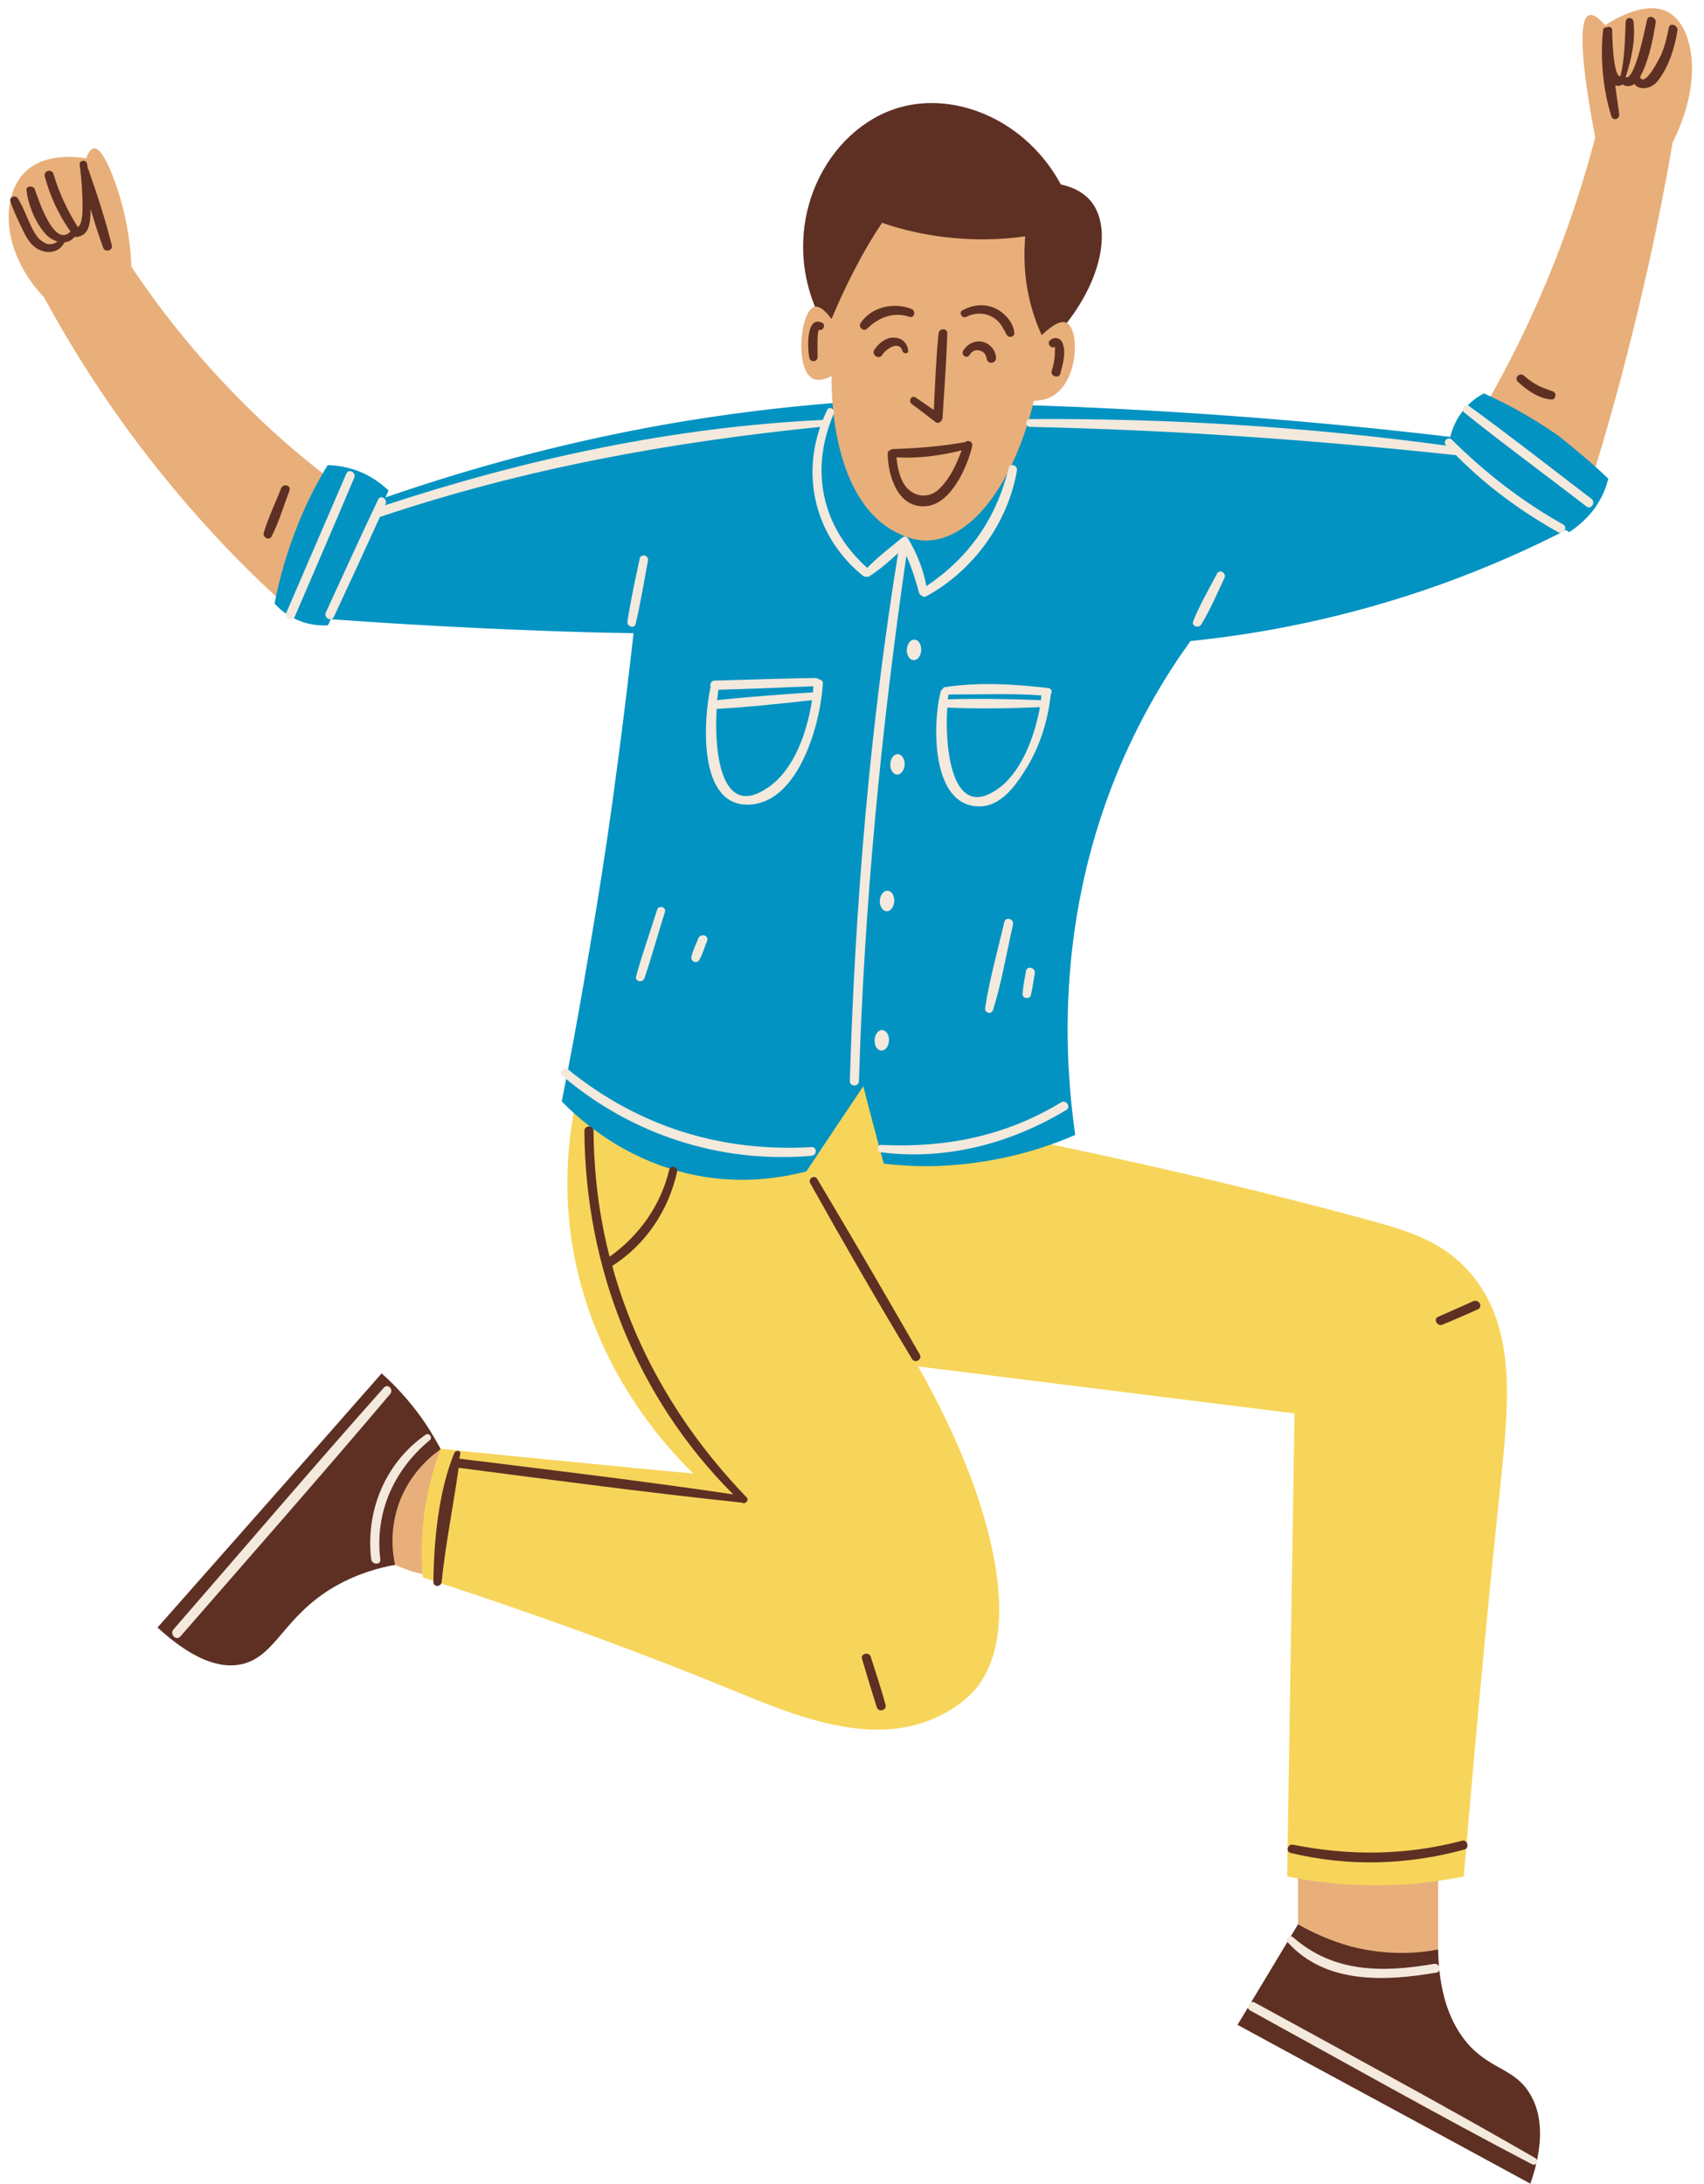
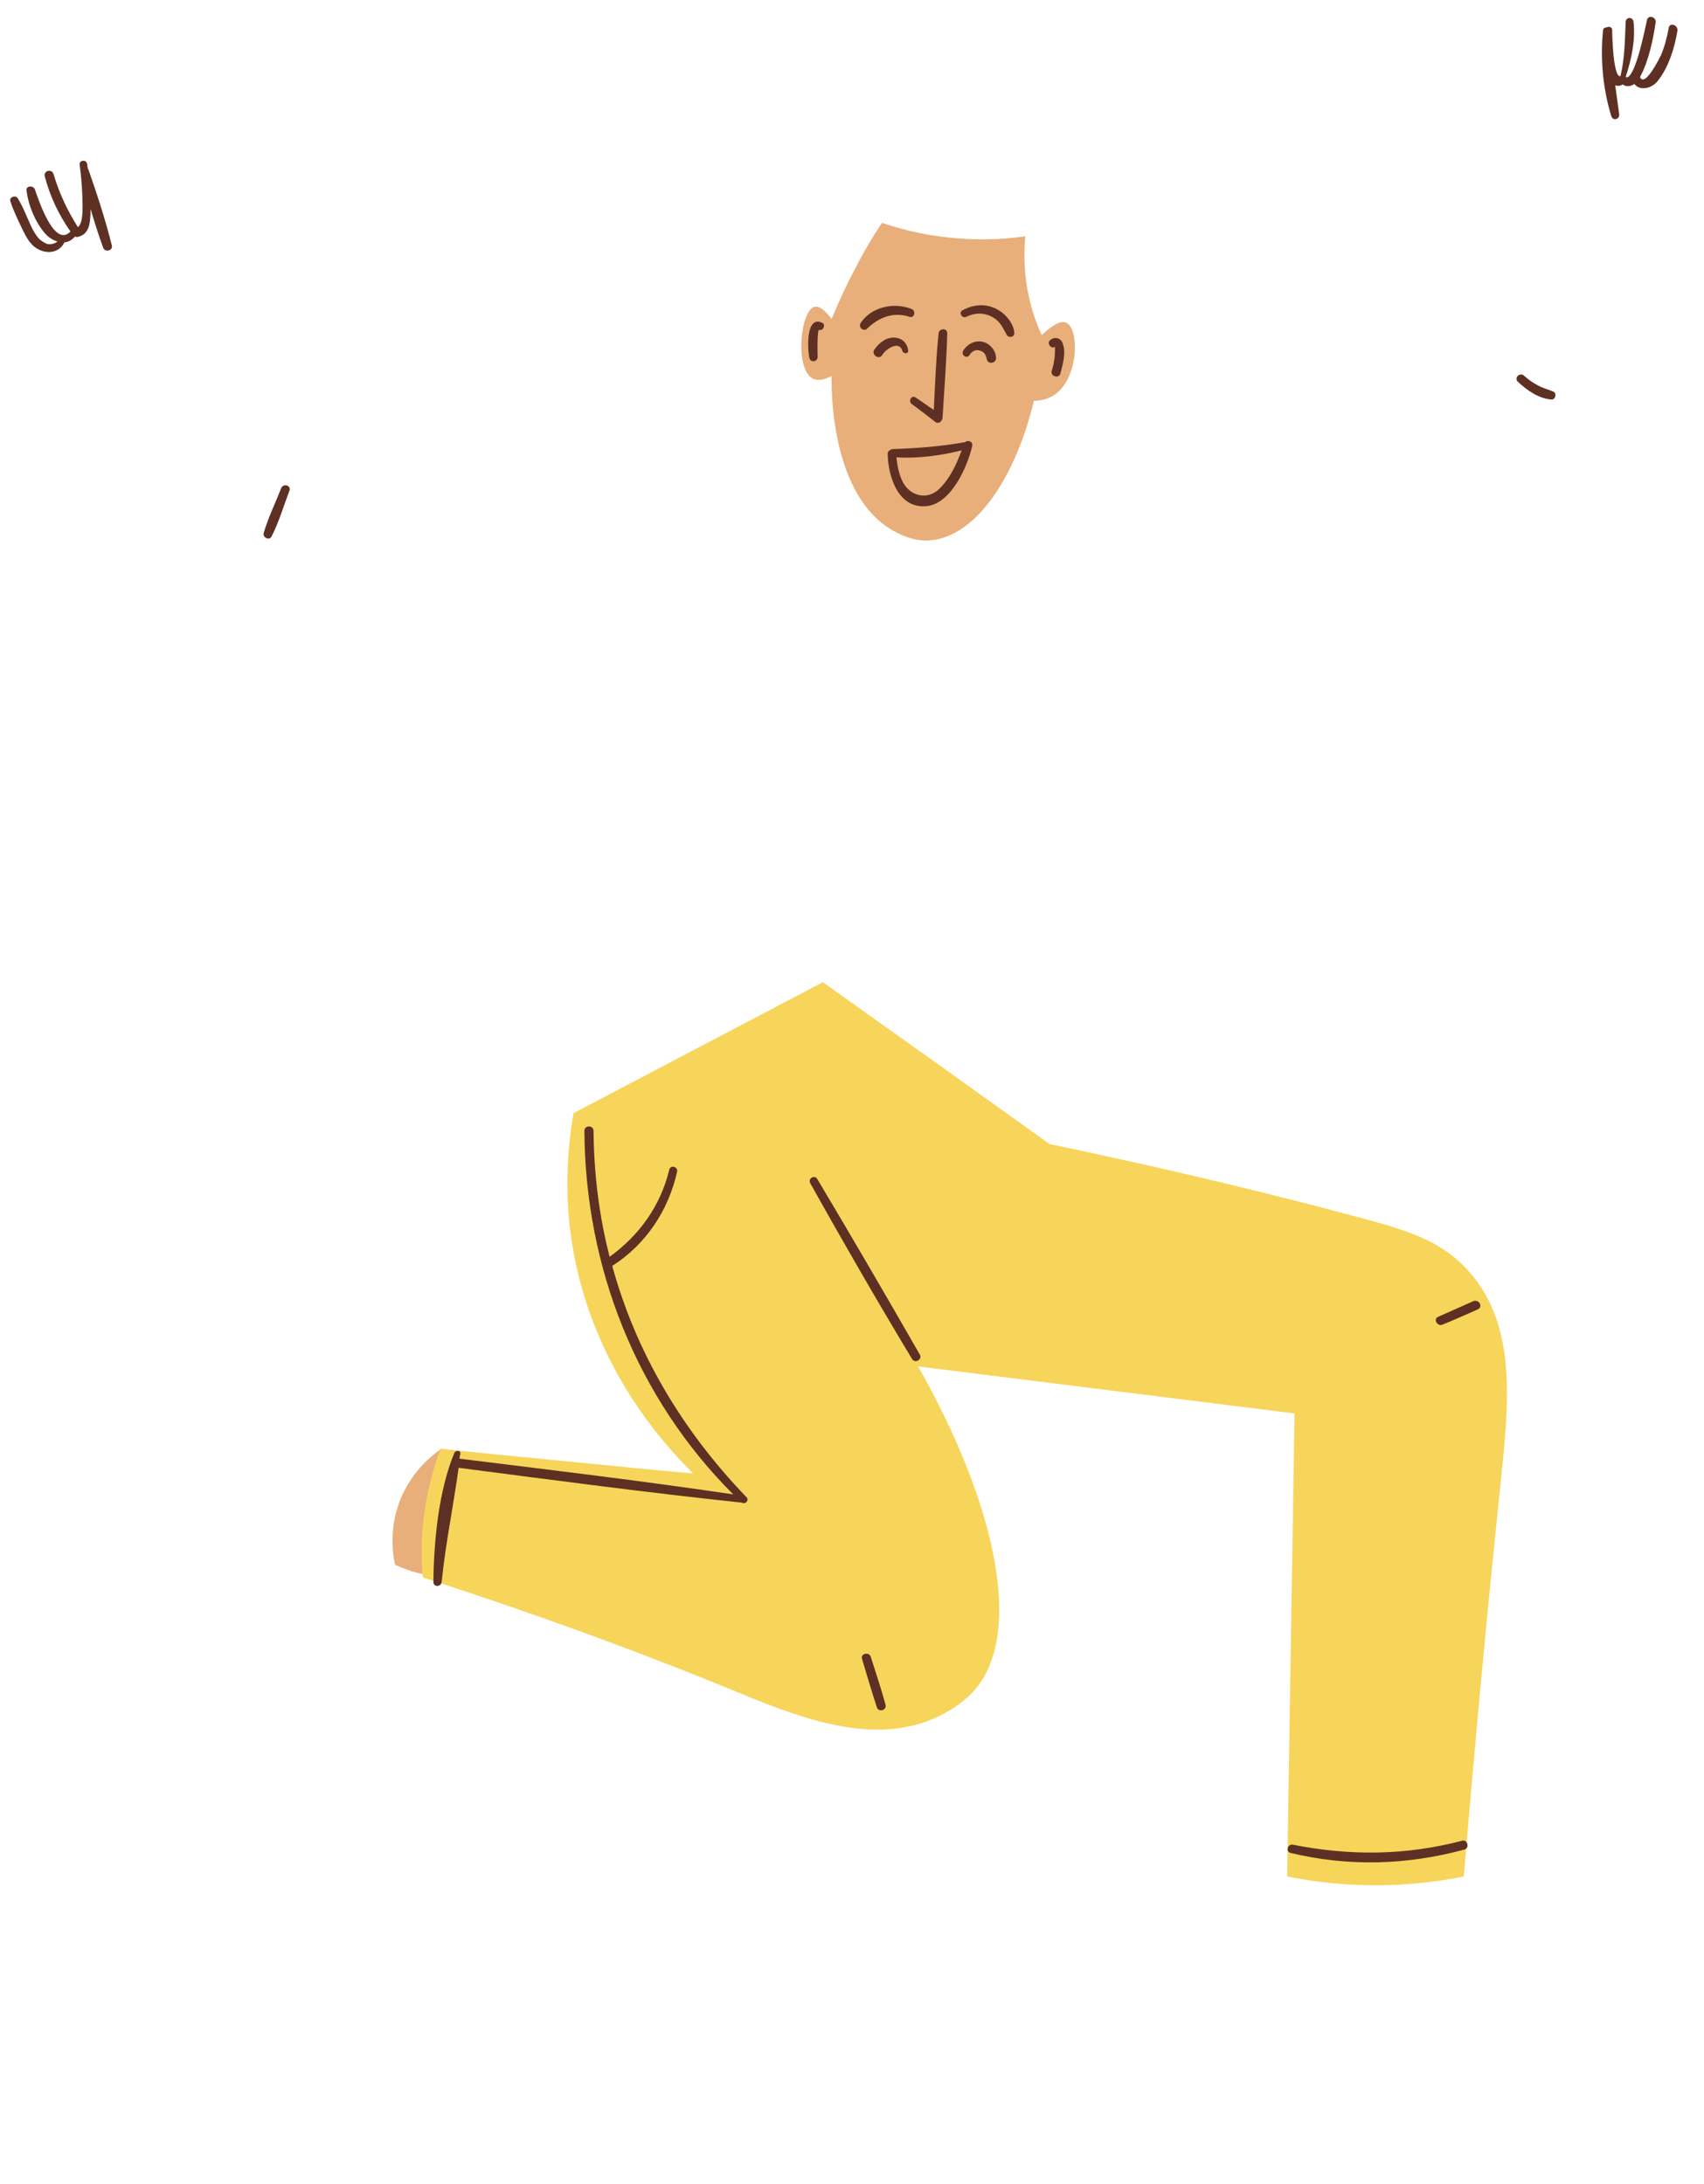
<svg xmlns="http://www.w3.org/2000/svg" height="501.8" preserveAspectRatio="xMidYMid meet" version="1.0" viewBox="-2.0 -1.8 391.6 501.8" width="391.6" zoomAndPan="magnify">
  <g id="change1_1">
-     <path d="M328.5,450h-32.2v-22.3h32.2V450z M339.7,90.8c5.2-9.1,10.5-19.7,15.4-32c4.1-10.4,7.2-20.2,9.5-29 c-3.4-17.9-3.8-27.3-1.4-28.1c0.9-0.3,2.1,0.5,3.7,2.3c1.5-1,9.1-5.8,14.3-3.1c6,3.1,8.4,15.8,1.2,30c-1.8,10.5-4,21.5-6.6,32.8 c-3.5,15.2-7.3,29.4-11.4,42.7c-4.3-2.3-8.8-4.9-13.5-7.9C346.9,95.9,343.2,93.3,339.7,90.8z M73,107.6c-6.3-4.8-13-10.6-19.8-17.5 c-10.6-10.7-18.8-21.3-25-30.6c-0.3-7.6-1.8-13.3-3-17.2c-0.8-2.4-3.4-10.2-5.6-10c-0.9,0.1-1.4,1.3-1.8,2.3 c-1.8-0.3-9.3-1.4-13.9,3C-2,43.2-1.7,56.2,8.1,66.5c6.8,12.5,15.9,27,28.1,41.9c8.8,10.8,17.6,19.9,25.8,27.4 C65.7,126.4,69.3,117,73,107.6z" fill="#E8AF7A" />
-   </g>
+     </g>
  <g id="change2_1">
-     <path d="M97.7,344.1c-2.4,7.1-6.7,11.7-8.9,13.7c-3.4,0.6-8.5,1.9-13.9,5c-11.7,6.8-13.4,15.9-21.2,17.8 c-4,0.9-10.1,0.2-19.5-8.4c17.2-19.5,34.4-38.9,51.5-58.4c2.5,2.2,5.4,5.2,8.2,8.9c2.3,3,4,6,5.4,8.5 C99.4,334.2,99.4,338.8,97.7,344.1z M296.3,440.4c-4.6,7.7-9.3,15.4-13.9,23.1c22.4,12.2,44.9,24.3,67.3,36.5 c2.1-6,3.8-14.4-0.2-20.8c-3.3-5.4-8.4-5.4-13.5-10.6c-3.5-3.7-7.3-10.2-7.5-22.4c-4.3,0.8-11.5,1.5-20-0.7 C303.4,444.1,299.3,442.1,296.3,440.4z M210.6,97.5c10.8-8.3,21.7-16.6,32.5-25c8.6-11,10.3-22.7,5.4-28.3c-1-1.1-2.9-2.8-6.7-3.6 C234,26.1,218,19.1,204.7,22.9c-16.6,4.8-27.5,25.9-19.4,45.8L210.6,97.5z" fill="#5E3023" />
-   </g>
+     </g>
  <g id="change3_1">
    <path d="M207.3,238.3c1.8,1.3,3.7,2.6,5.5,3.9 M212.8,242.2c8.8,6.3,17.6,12.6,26.4,18.9c28.8,6,52.7,11.9,70.9,16.8 c11.2,3,19.1,5.3,25.5,12.5c11.2,12.6,9.1,30.7,7.2,49.2c-2.1,20.1-5,49.1-8.4,89.8c-4.4,0.9-9.4,1.6-14.9,1.9 c-10.1,0.5-18.9-0.5-25.7-1.9l1.7-106.4c-28.8-3.6-57.6-7.2-86.5-10.8c18,31.8,24.5,61.9,12.6,74.8c-2.6,2.8-5.8,4.5-6.9,5.1 c-15.7,8.4-34.7,0.1-49.3-5.9c-16.4-6.7-39.3-15.5-70.2-25.5c-0.5-4-0.8-9.6,0.2-16.1c0.9-5.5,2.4-10.1,3.8-13.5 c10.3,1.1,20.6,2.1,31,3.1c9.1,0.9,18.1,1.8,27.1,2.6c-7.2-7.1-23.6-25.3-27.9-53.3c-1.8-11.7-0.9-21.9,0.4-29.5l57.3-30.1 c6.7,4.8,13.5,9.6,20.2,14.4" fill="#F7D55A" />
  </g>
  <g id="change4_1">
-     <path d="M133.5,216.2c1.9-11.1,3.7-22.5,5.3-34.1c1.8-13.1,3.4-25.9,4.8-38.4c-7.3-0.1-14.6-0.3-22.1-0.6 c-16.2-0.6-32.1-1.5-47.5-2.6c-0.2,0.5-0.4,1-0.7,1.4c-1.6,0.1-4.8,0-8.1-1.8c-1.9-1-3.2-2.2-4.1-3.2c1-5.3,2.7-11.6,5.5-18.5 c2.1-5.2,4.4-9.6,6.7-13.3c1.7,0,4.6,0.3,7.9,1.7c2.9,1.3,4.9,3,6.1,4.1c-0.2,0.5-0.5,1.1-0.7,1.6c18.5-6.4,40.1-12.5,64.5-16.8 c13.6-2.4,26.5-3.9,38.5-4.9c17.8-0.1,36.3,0.1,55.5,0.9c30.5,1.3,59.2,3.7,86.2,6.9c0.4-1.7,1.3-4.3,3.6-6.8c1.4-1.6,3-2.6,4.1-3.2 c5,2.2,10.9,5.4,17.1,9.7c4.4,3.5,8.3,6.8,11.5,9.9c-0.4,1.7-1.3,4.4-3.5,7.3c-2,2.5-4.1,4.1-5.5,5c-0.2-0.2-0.4-0.3-0.7-0.5 c-8.6,4.4-18.2,8.7-29.1,12.6c-21.6,7.7-41.3,11.3-57.2,12.9c-5.5,7.6-11,16.8-15.8,27.8c-15.1,34.9-13.3,67.6-10.7,85.7 c-6.9,3-16.8,6.2-29,7c-5.6,0.4-10.6,0.1-15-0.4c-1.6-5.9-3.2-11.8-4.7-17.8c-4.4,6.6-8.8,13.1-13.1,19.6 c-5.1,1.3-12.6,2.6-21.5,1.5c-18.6-2.3-30.6-13.4-34.7-17.6c1.8-9,3.5-18.2,5.1-27.5 M133.5,216.2c-0.4,2.6-0.9,5.1-1.3,7.6" fill="#0393C2" />
-   </g>
+     </g>
  <g id="change1_2">
    <path d="M99.2,331.3c-1.9,1.3-6.5,4.9-9.2,11.5c-2.7,6.8-1.7,12.8-1.2,15c0.9,0.4,1.9,0.8,3,1.2 c1.2,0.4,2.3,0.7,3.3,0.9c-0.3-3.5-0.3-7.7,0.2-12.4C96.1,340.9,97.6,335.5,99.2,331.3z M194.8,59.4c1.9-3.7,3.9-7,5.9-10 c3.5,1.2,7.6,2.3,12.3,3c8.2,1.2,15.3,0.9,20.6,0.1c-0.2,2.8-0.3,6.3,0.2,10.2c0.7,5.2,2.2,9.5,3.6,12.5c3.2-3,4.8-3.3,5.7-2.8 c3,1.4,2.9,13.2-3.2,16.8c-1.6,0.9-3.2,1.1-4.3,1.1c-4.6,19.1-14.3,31.8-24.4,32.1c-3.3,0.1-5.9-1.2-7.3-1.9 c-15.3-7.9-14.8-33.7-14.8-35.9c-1.1,0.6-2.9,1.3-4.3,0.6c-4.2-2.1-2.9-15.7,0.4-16.5c0.9-0.2,2.1,0.4,3.9,2.8 C190.7,67.7,192.5,63.7,194.8,59.4z" fill="#E8AF7A" />
  </g>
  <g id="change5_1">
-     <path d="M356.1,120.5c-8.6-4.8-16.6-10.7-23.5-17.7c-32.6-3.5-65.1-5.8-97.9-6.5c-1.1,0-1.1-1.8,0-1.8 c31.9-0.2,64.1,1.8,95.7,6.1c0,0,0-0.1-0.1-0.1c-0.8-0.8,0.4-2.1,1.3-1.3c7.7,7.6,16.1,14.2,25.6,19.5 C358.4,119.4,357.3,121.2,356.1,120.5z M209.2,134.4c0.1,0.3,0.3,0.5,0.5,0.6c0.3,0.3,0.7,0.5,1.2,0.2c10.7-5.8,18.8-16.9,20.8-28.9 c0.2-1.2-1.6-1.8-1.9-0.5c-2.9,11.6-9,20.4-18.9,27.1c-0.7-3.8-2.2-7.6-4.2-10.9c-0.4-0.7-1.1-0.6-1.5-0.1c-0.1,0-0.2,0.1-0.3,0.2 c-2.5,2.1-5.3,4.2-7.6,6.6c-10.4-9.3-13.3-22.4-7.7-35.4c0.4-1-1-1.9-1.5-0.9c-0.4,0.8-0.7,1.5-1,2.3c-34.2,1.6-68.1,8.9-100.6,19.6 c0-0.1,0.1-0.2,0.1-0.3c0.5-1.2-1.2-2.2-1.7-1c-4.1,8.6-8,17.2-12,25.9c-0.6,1.2,1.2,2.3,1.8,1.1c3.6-7.7,7.1-15.3,10.6-23l0,0 c33-11.1,66.6-17.2,101.2-20.7c-4.3,12.3-0.7,25.7,9.8,34.2c0.3,0.2,0.5,0.3,0.8,0.2c0.2,0.1,0.4,0.1,0.7-0.1 c2.4-1.5,4.5-3.4,6.6-5.3c-6.5,40.1-9.9,80.7-11.1,121.3c0,1.4,2.1,1.4,2.1,0c1.2-40.5,5.1-80.7,10.9-120.7 C207.5,128.6,208.4,131.4,209.2,134.4z M65.7,140c4.6-10.7,9.2-21.3,13.7-32c0.5-1.2-1.2-2.2-1.8-1c-4.6,10.7-9.2,21.3-13.8,32 C63.3,140.2,65.2,141.3,65.7,140z M363.7,112.8c-9.3-7.1-18.6-14.4-28.1-21.3c-0.9-0.6-2,0.8-1.1,1.5c9.2,7.4,18.8,14.4,28.1,21.6 C363.7,115.4,364.8,113.6,363.7,112.8z M187.1,155.3c-0.5,8.9-5.4,27.3-16.9,27.8c-12,0.5-10.5-19.8-8.9-27.1 c-0.2-0.6,0.1-1.4,1-1.4c7.7-0.2,15.4-0.5,23.1-0.6c0.3,0,0.6,0.1,0.7,0.3C186.6,154.3,187.2,154.7,187.1,155.3z M162.8,159.1 c7.3-0.8,14.6-1.3,22-1.8c0.1-0.4,0.1-0.9,0.1-1.4c-7.3,0.3-14.5,0.6-21.8,0.8C163,157.4,162.9,158.2,162.8,159.1z M184.6,159.1 c-7.3,0.8-14.6,1.6-21.9,2c-0.6,9.3,0.8,25.8,11.9,18C180.5,175,183.5,166.5,184.6,159.1z M239.5,157.7c-0.7,6.3-2.6,12.4-6.1,17.8 c-2.2,3.5-5.5,7.9-10.1,8c-11.5,0.3-11-19.4-9.1-26.4c0.1-0.3,0.2-0.4,0.4-0.5c0.1-0.2,0.2-0.5,0.6-0.5c7.7-1.2,15.9-0.7,23.6,0.2 C239.6,156.3,239.9,157.2,239.5,157.7z M216,157.8c-0.1,0.3-0.1,0.7-0.2,1.1c7.1-0.2,14.3-0.1,21.4,0.2c0.1-0.4,0.1-0.7,0.1-1.1 C230.2,157.5,223.2,157.8,216,157.8z M237,160.7c-7.1,0.3-14.2,0.4-21.3,0.1c-0.6,8.6,0.8,26,11.3,18.9 C232.6,176,235.7,167.7,237,160.7z M208.2,145.2c-0.9-0.1-1.7,0.9-1.8,2.2s0.6,2.4,1.5,2.5s1.7-0.9,1.8-2.2S209.1,145.2,208.2,145.2 z M205.9,174c0.1-1.3-0.6-2.4-1.5-2.5s-1.7,0.9-1.8,2.2s0.6,2.4,1.5,2.5C205,176.2,205.8,175.3,205.9,174z M202,202.9 c-0.9-0.1-1.7,0.9-1.8,2.2s0.6,2.4,1.5,2.5s1.7-0.9,1.8-2.2C203.6,204,202.9,202.9,202,202.9z M200.5,239.6c0.9,0.1,1.7-0.9,1.8-2.2 s-0.6-2.4-1.5-2.5s-1.7,0.9-1.8,2.2C198.9,238.5,199.6,239.6,200.5,239.6z M145,126.6c-1,4.8-2.1,9.6-2.8,14.4 c-0.2,1.2,1.6,1.8,1.9,0.5c1.1-4.7,1.9-9.6,2.8-14.4C147.2,125.8,145.3,125.3,145,126.6z M277.7,130c-1.9,3.6-4,7.2-5.5,11 c-0.4,1.1,1.2,1.6,1.8,0.8c2.1-3.4,3.7-7.2,5.4-10.8C279.9,129.9,278.3,128.9,277.7,130z M184.5,261.8c-20.8,1.2-39.7-4.7-55.9-17.8 c-1-0.8-2.4,0.6-1.4,1.4c16,13.6,36.4,20.2,57.3,18.4C185.8,263.7,185.8,261.7,184.5,261.8z M241.9,251.5 c-12.9,7.8-26.5,10.5-41.4,9.8c-1.1,0-1.1,1.6,0,1.7c14.9,1.9,29.7-2,42.5-9.7C244.2,252.7,243.1,250.8,241.9,251.5z M146.1,223 c1.7-5,3.1-10.2,4.7-15.2c0.4-1.2-1.5-1.7-1.8-0.5c-1.6,5.1-3.4,10.1-4.8,15.2C143.8,223.7,145.6,224.2,146.1,223z M158.7,218.8 c0.8-1.4,1.2-2.9,1.8-4.4c0.5-1.3-1.5-1.8-2-0.6c-0.6,1.4-1.2,2.7-1.6,4.2C156.6,219.1,158.1,219.8,158.7,218.8z M228.8,210.1 c-1.5,6.5-3.4,13.1-4.4,19.7c-0.2,1.1,1.4,1.7,1.8,0.5c2-6.3,3.1-13.1,4.6-19.6C231.1,209.3,229.1,208.8,228.8,210.1z M233.8,221.3 c-0.3,1.7-0.7,3.5-0.8,5.3c-0.1,1.1,1.7,1.3,1.9,0.3c0.4-1.6,0.6-3.3,0.9-5C236.1,220.6,234,220,233.8,221.3z M86.2,317.1 c-16.3,18.3-32.2,37-48.3,55.5c-1,1.1,0.6,2.8,1.6,1.6c16.1-18.5,32.3-36.9,48.2-55.7C88.5,317.5,87.1,316,86.2,317.1z M350.8,494.1 c-21.3-12.3-42.9-23.9-64.4-35.7c-1.2-0.7-2.3,1.2-1.1,1.8c21.5,11.8,42.9,23.9,64.7,35.3C351,496.1,351.8,494.7,350.8,494.1z M95.8,327.9c-9.3,6.5-13.8,17.5-12.5,28.6c0.2,1.3,2.3,1.4,2.1,0c-1.3-10.7,3.1-20.5,11.3-27.3C97.6,328.6,96.6,327.3,95.8,327.9z M328.1,451.5c1.3-0.2,0.8-2.3-0.6-2c-11.6,2-23,2.1-32.3-6.1c-0.9-0.8-2,0.4-1.2,1.2C302.7,454.2,316.4,453.5,328.1,451.5z" fill="#F3E9DC" />
-   </g>
+     </g>
  <g id="change2_2">
    <path d="M383.5,5.2c-0.6,3.9-2.1,8.7-4.7,11.8c-1.4,1.6-4,2.1-5.2,0.5c-0.9,0.6-1.9,0.7-2.7,0.1 c-0.6,0.4-1.2,0.4-1.7,0.2c0.3,2.2,0.6,4.4,0.9,6.6c0.2,1.2-1.4,1.7-1.8,0.5c-1.9-6.1-2.6-13.3-1.9-19.7c0-0.5,0.4-0.7,0.8-0.7 c0.5-0.3,1.3-0.1,1.3,0.6c0,1,0.2,11,1.9,10.6c1-4.1,1-8.2,1.2-12.5c0.1-1.2,1.7-1.1,1.8,0c0.5,4.2-0.5,8.7-1.8,12.7 c1.4,0.8,3.1-5.5,3.3-6.3c0.6-2.2,1.1-4.5,1.6-6.8c0.3-1.3,2.1-0.7,2,0.5c-0.6,4-1.6,8.9-3.6,12.6l0,0c1.1,2.6,4.6-4.6,4.8-5 c0.9-2.1,1.4-4.2,1.8-6.3C381.7,3.3,383.6,3.9,383.5,5.2z M18.3,37.1c0,0,0-0.1-0.1-0.1c-0.1-0.4-0.1-0.8-0.2-1.2 c-0.2-1-1.8-0.8-1.7,0.2c0.3,2.2,0.5,4.5,0.6,6.7c0,1.5,0.5,6.6-1,7.7c-2.4-3.8-4.3-7.8-5.6-12.2c-0.4-1.3-2.4-0.8-2,0.6 c1.2,4.5,3.2,8.8,5.9,12.6c-3.8,4-7.5-7.8-8.2-9.7c-0.3-0.9-2.1-0.9-1.9,0.3c0.4,3.4,2.1,7.5,4.4,10c0.7,0.8,1.7,1.4,2.7,1.7 c-0.6,0.5-1.5,0.7-2.2,0.6c-0.7-0.2-1.4-0.7-1.9-1.1c-0.8-0.8-1.4-1.9-1.9-2.9c-1-2.1-1.8-4.4-3.1-6.5c-0.5-0.9-2.1-0.3-1.7,0.7 c0.7,2.2,1.8,4.4,2.8,6.5c0.8,1.6,1.6,3.2,3.1,4.2c2.3,1.5,5.3,1.2,6.5-1.3c0.9-0.1,1.7-0.5,2.4-1.3c0.1,0,0.1,0,0.2,0 c0.2,0.1,0.4,0.1,0.6,0c2.5-0.6,2.7-3.1,2.8-5.3c0-0.4,0-0.7,0-1.1c0.9,3,1.8,5.9,2.9,8.9c0.4,1.2,2.3,0.7,2-0.5 C22.2,48.6,20.3,42.8,18.3,37.1z M62.6,110.4c-1.3,3.4-3,6.8-4,10.3c-0.3,1,1.3,1.8,1.8,0.8c1.7-3.3,2.8-7.1,4.1-10.5 C65,109.7,63.1,109.2,62.6,110.4z M351.5,86.8c-1.2-0.6-2.3-1.4-3.3-2.3c-0.9-0.8-2.3,0.5-1.4,1.4c2,1.9,4.8,3.9,7.7,4.1 c1,0.1,1.3-1.4,0.5-1.8C353.8,87.7,352.6,87.4,351.5,86.8z M185.9,80.2c0-0.4-0.2-6.4,0.4-6.2c0.9,0.3,1.5-1.2,0.7-1.6 c-3.9-1.9-3.4,6.2-3,8C184.2,81.6,185.9,81.4,185.9,80.2z M239.3,76.4c-0.8,0.7,0.3,2.1,1.1,1.5c0.1-0.1,0,2.7-0.1,2.8 c-0.1,0.9-0.3,1.8-0.6,2.7c-0.4,1.3,1.7,1.9,2,0.6c0.5-1.9,1.3-4.7,0.6-6.6C242,75.9,240.4,75.4,239.3,76.4z M185.8,269.1 c-0.6-1-2.2-0.1-1.6,1c7.6,13.6,15.4,27.1,23.4,40.4c0.7,1.1,2.4,0.1,1.8-1C201.6,295.9,193.8,282.5,185.8,269.1z M334,421.2 c-13.1,3.4-25.7,3.5-38.9,0.9c-1.2-0.2-1.7,1.6-0.5,1.9c13.3,3.2,26.8,2.8,40-0.8C335.8,422.8,335.2,420.8,334,421.2z M198.1,378.9 c-0.4-1.2-2.4-0.7-2,0.5c1.1,3.7,2.2,7.4,3.4,11.1c0.4,1.3,2.4,0.7,2-0.6C200.5,386.3,199.3,382.6,198.1,378.9z M336.6,297.2 c-2.7,1.2-5.4,2.4-8.1,3.6c-1.2,0.5-0.2,2.3,1,1.8c2.7-1.1,5.4-2.3,8.1-3.5C338.9,298.5,337.9,296.7,336.6,297.2z M138.7,289.1 c7.7-4.9,12.9-12.7,14.9-21.6c0.3-1.2-1.5-1.7-1.8-0.5c-2,8.3-6.9,15.1-13.7,20c-2.4-9.3-3.6-18.9-3.7-28.9c0-1.4-2.1-1.4-2.1,0 c0.2,31.4,12,61.3,34.2,83.5c-20.9-3.1-41.9-5.6-62.9-8.2c0-0.4,0.1-0.7,0.2-1.1c0.1-0.9-1.1-0.9-1.4-0.2 c-3.6,8.7-4.7,20.2-4.8,29.6c0,1.3,1.8,1.2,1.9,0c0.9-8.8,2.7-17.5,3.9-26.2c21.7,2.8,43.3,5.7,65.1,8l0,0c0.8,0.5,1.8-0.6,1-1.3 C154.6,326.7,144.1,308.8,138.7,289.1z M197.3,73.7c2.7-2.6,6-3.9,9.7-2.7c1.1,0.4,1.6-1.3,0.5-1.8c-4.1-1.6-9.2-0.5-11.7,3.2 C195.1,73.5,196.6,74.5,197.3,73.7z M226.8,69.1c-2.5-1.2-5.2-0.9-7.6,0.4c-1,0.5-0.1,2,0.9,1.5c2-1,4.3-1,6.2,0.2 c1.7,1,2.2,2.5,3.1,4c0.4,0.7,1.7,0.5,1.7-0.4C231,72.4,228.9,70.1,226.8,69.1z M207.6,91.1c1.8,1.3,3.6,2.7,5.4,4.1 c0.7,0.5,1.5-0.2,1.6-0.9c0.4-6.5,0.9-13,1.1-19.5c0-1.3-1.9-1.2-2,0c-0.6,5.8-0.8,11.7-1.1,17.6c-1.4-0.9-2.7-1.9-4.1-2.8 C207.5,88.8,206.6,90.4,207.6,91.1z M221.4,100.8c-1.1,4.7-4.8,13.1-10.4,13.7c-6.6,0.7-8.9-6.8-9-12c0-0.5,0.2-0.7,0.5-0.8 c0.2-0.2,0.4-0.3,0.7-0.3c5.6-0.2,11-0.6,16.6-1.6C220.5,99.2,221.7,99.7,221.4,100.8z M219,101.7c-4.9,1.2-10,1.9-15,1.6 c0.3,2.5,0.8,5.2,2.4,7c2.1,2.3,5.4,2.4,7.6,0.1C216.4,108,217.8,104.9,219,101.7z M206.7,78.8c-0.1-1.6-1.3-2.9-3-3 c-2-0.2-3.7,1.2-4.8,2.8c-0.7,1.2,1.2,2.4,1.9,1.1c0.8-1.3,3.9-3.4,4.6-0.8C205.7,79.6,206.8,79.5,206.7,78.8L206.7,78.8z M220.8,79.8c0.5-0.9,1.5-1.4,2.5-1c1,0.3,1.3,1.1,1.5,2c0.3,1.2,2.1,0.9,2.1-0.3c0-1.8-1.5-3.5-3.3-3.8c-1.7-0.3-3.5,0.7-4.3,2.2 C218.9,79.9,220.2,80.7,220.8,79.8L220.8,79.8z" fill="#5E3023" />
  </g>
</svg>